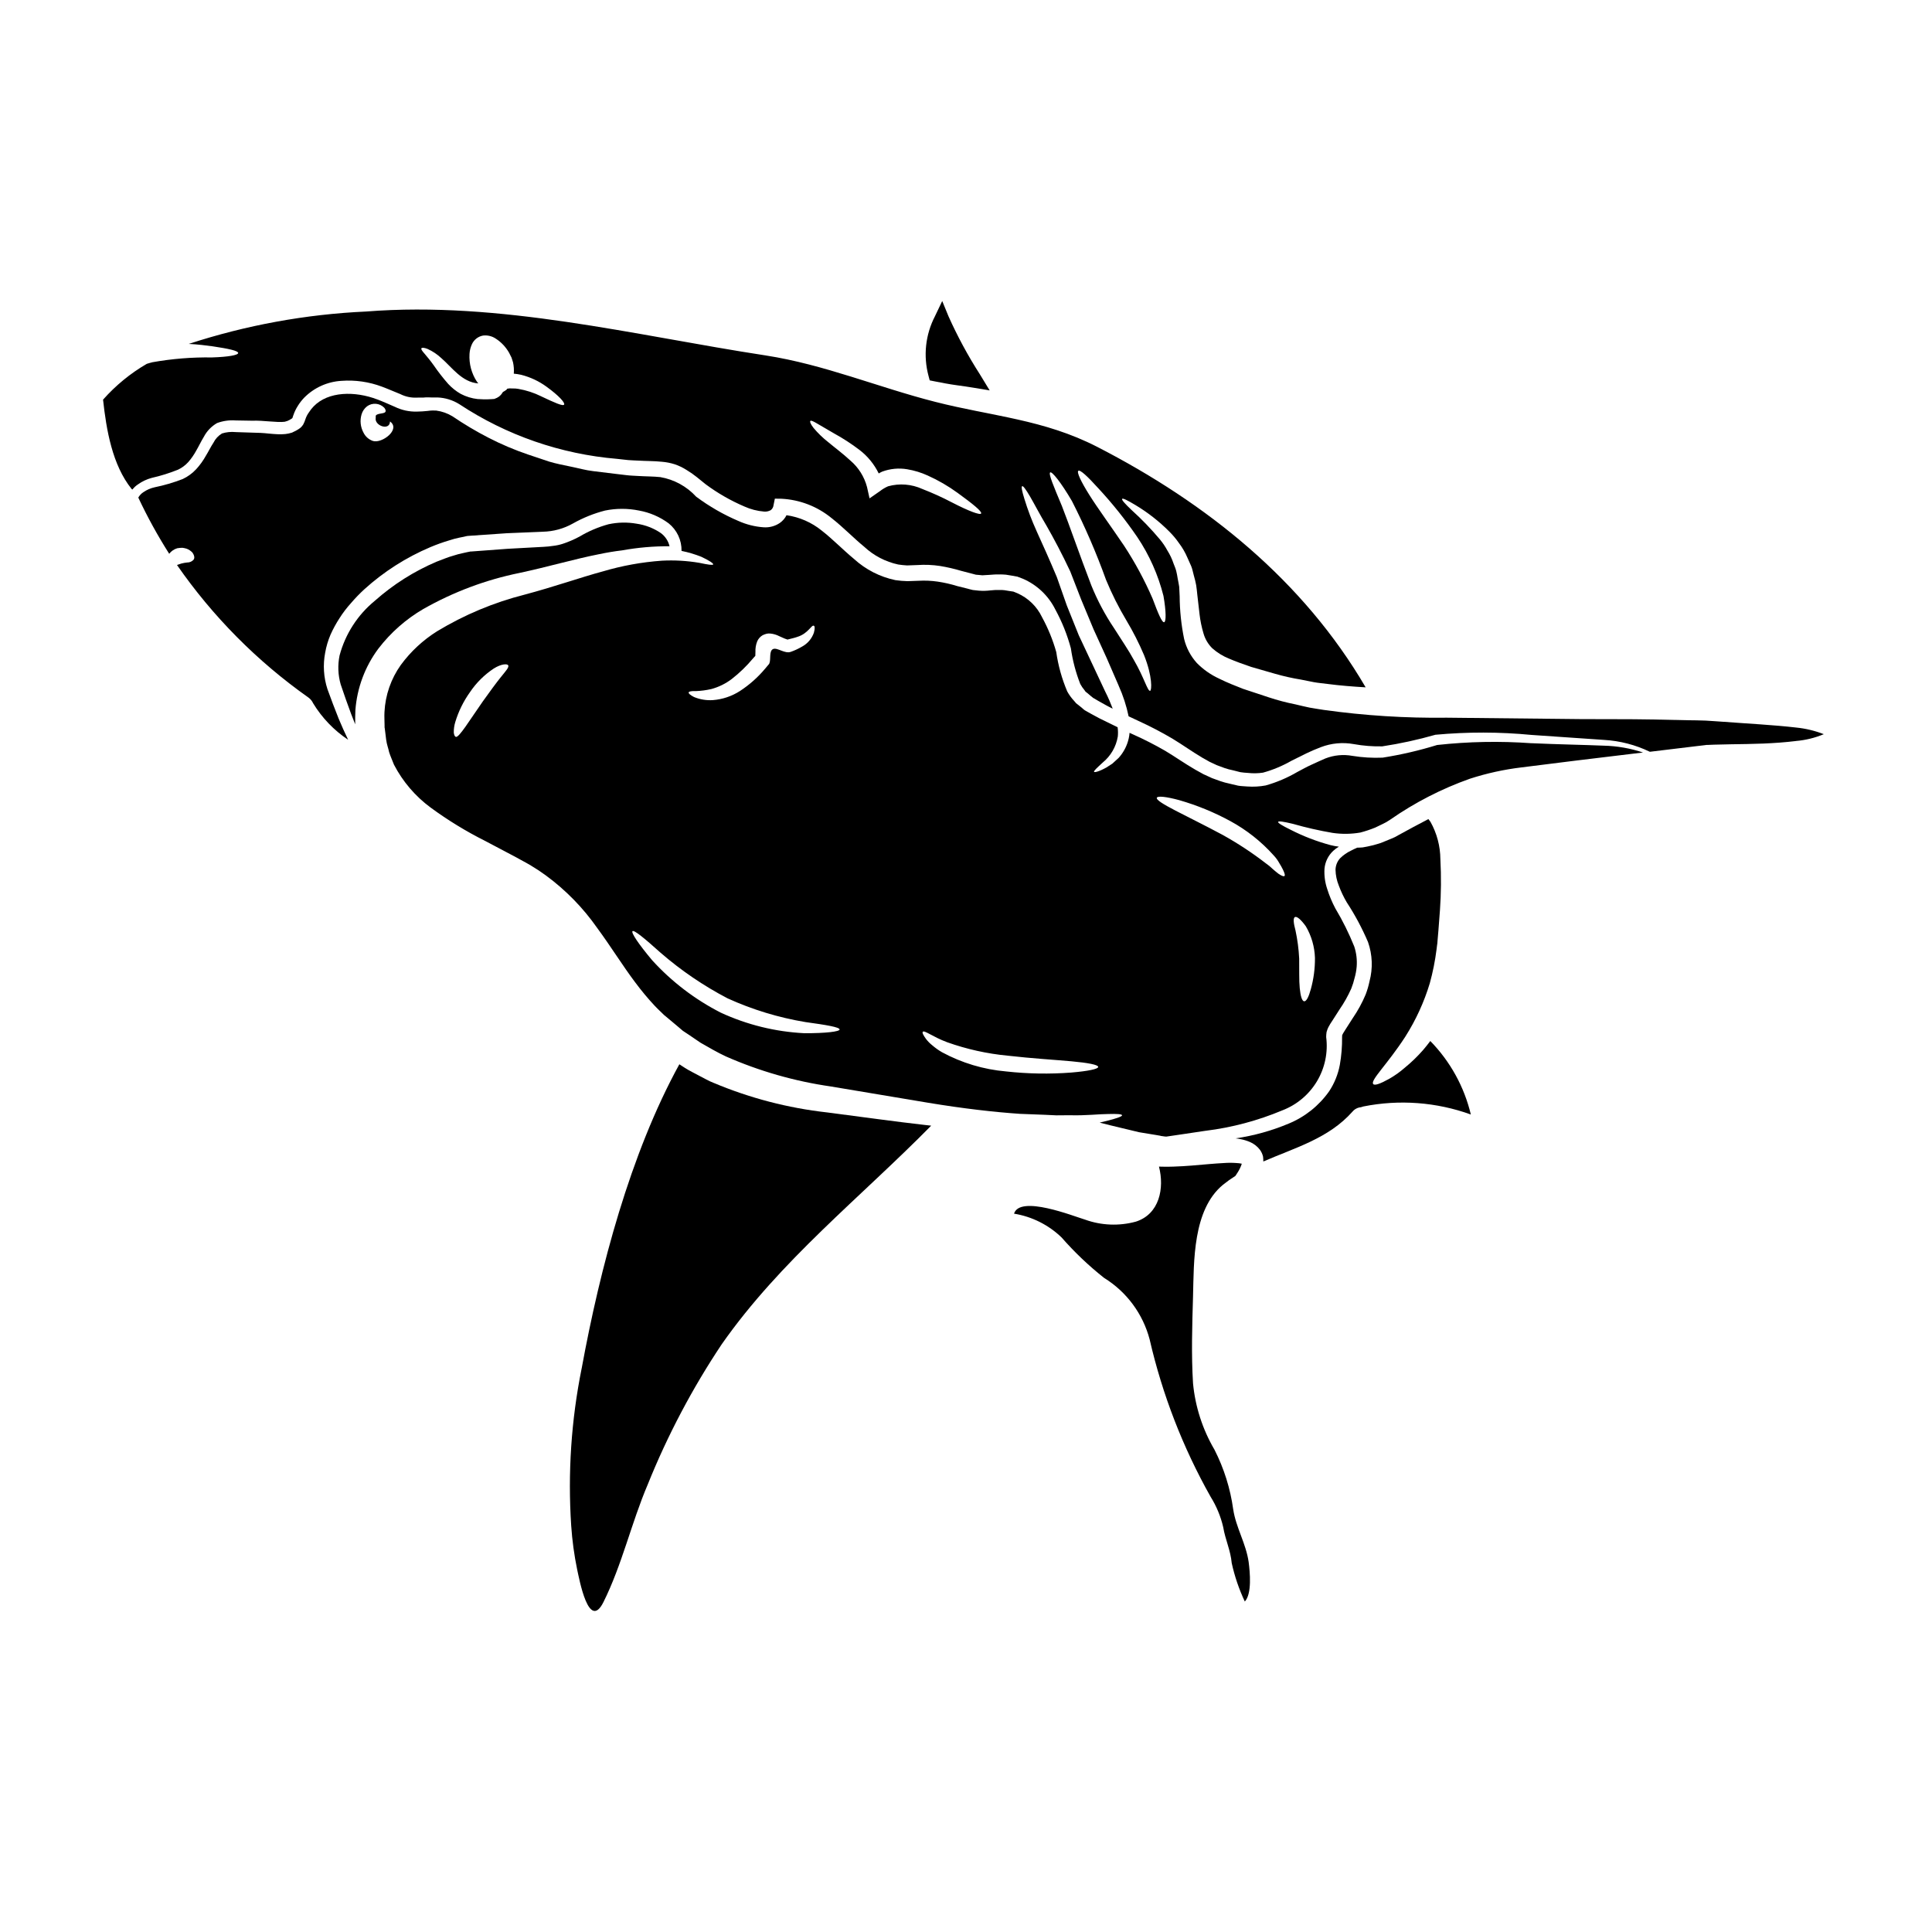
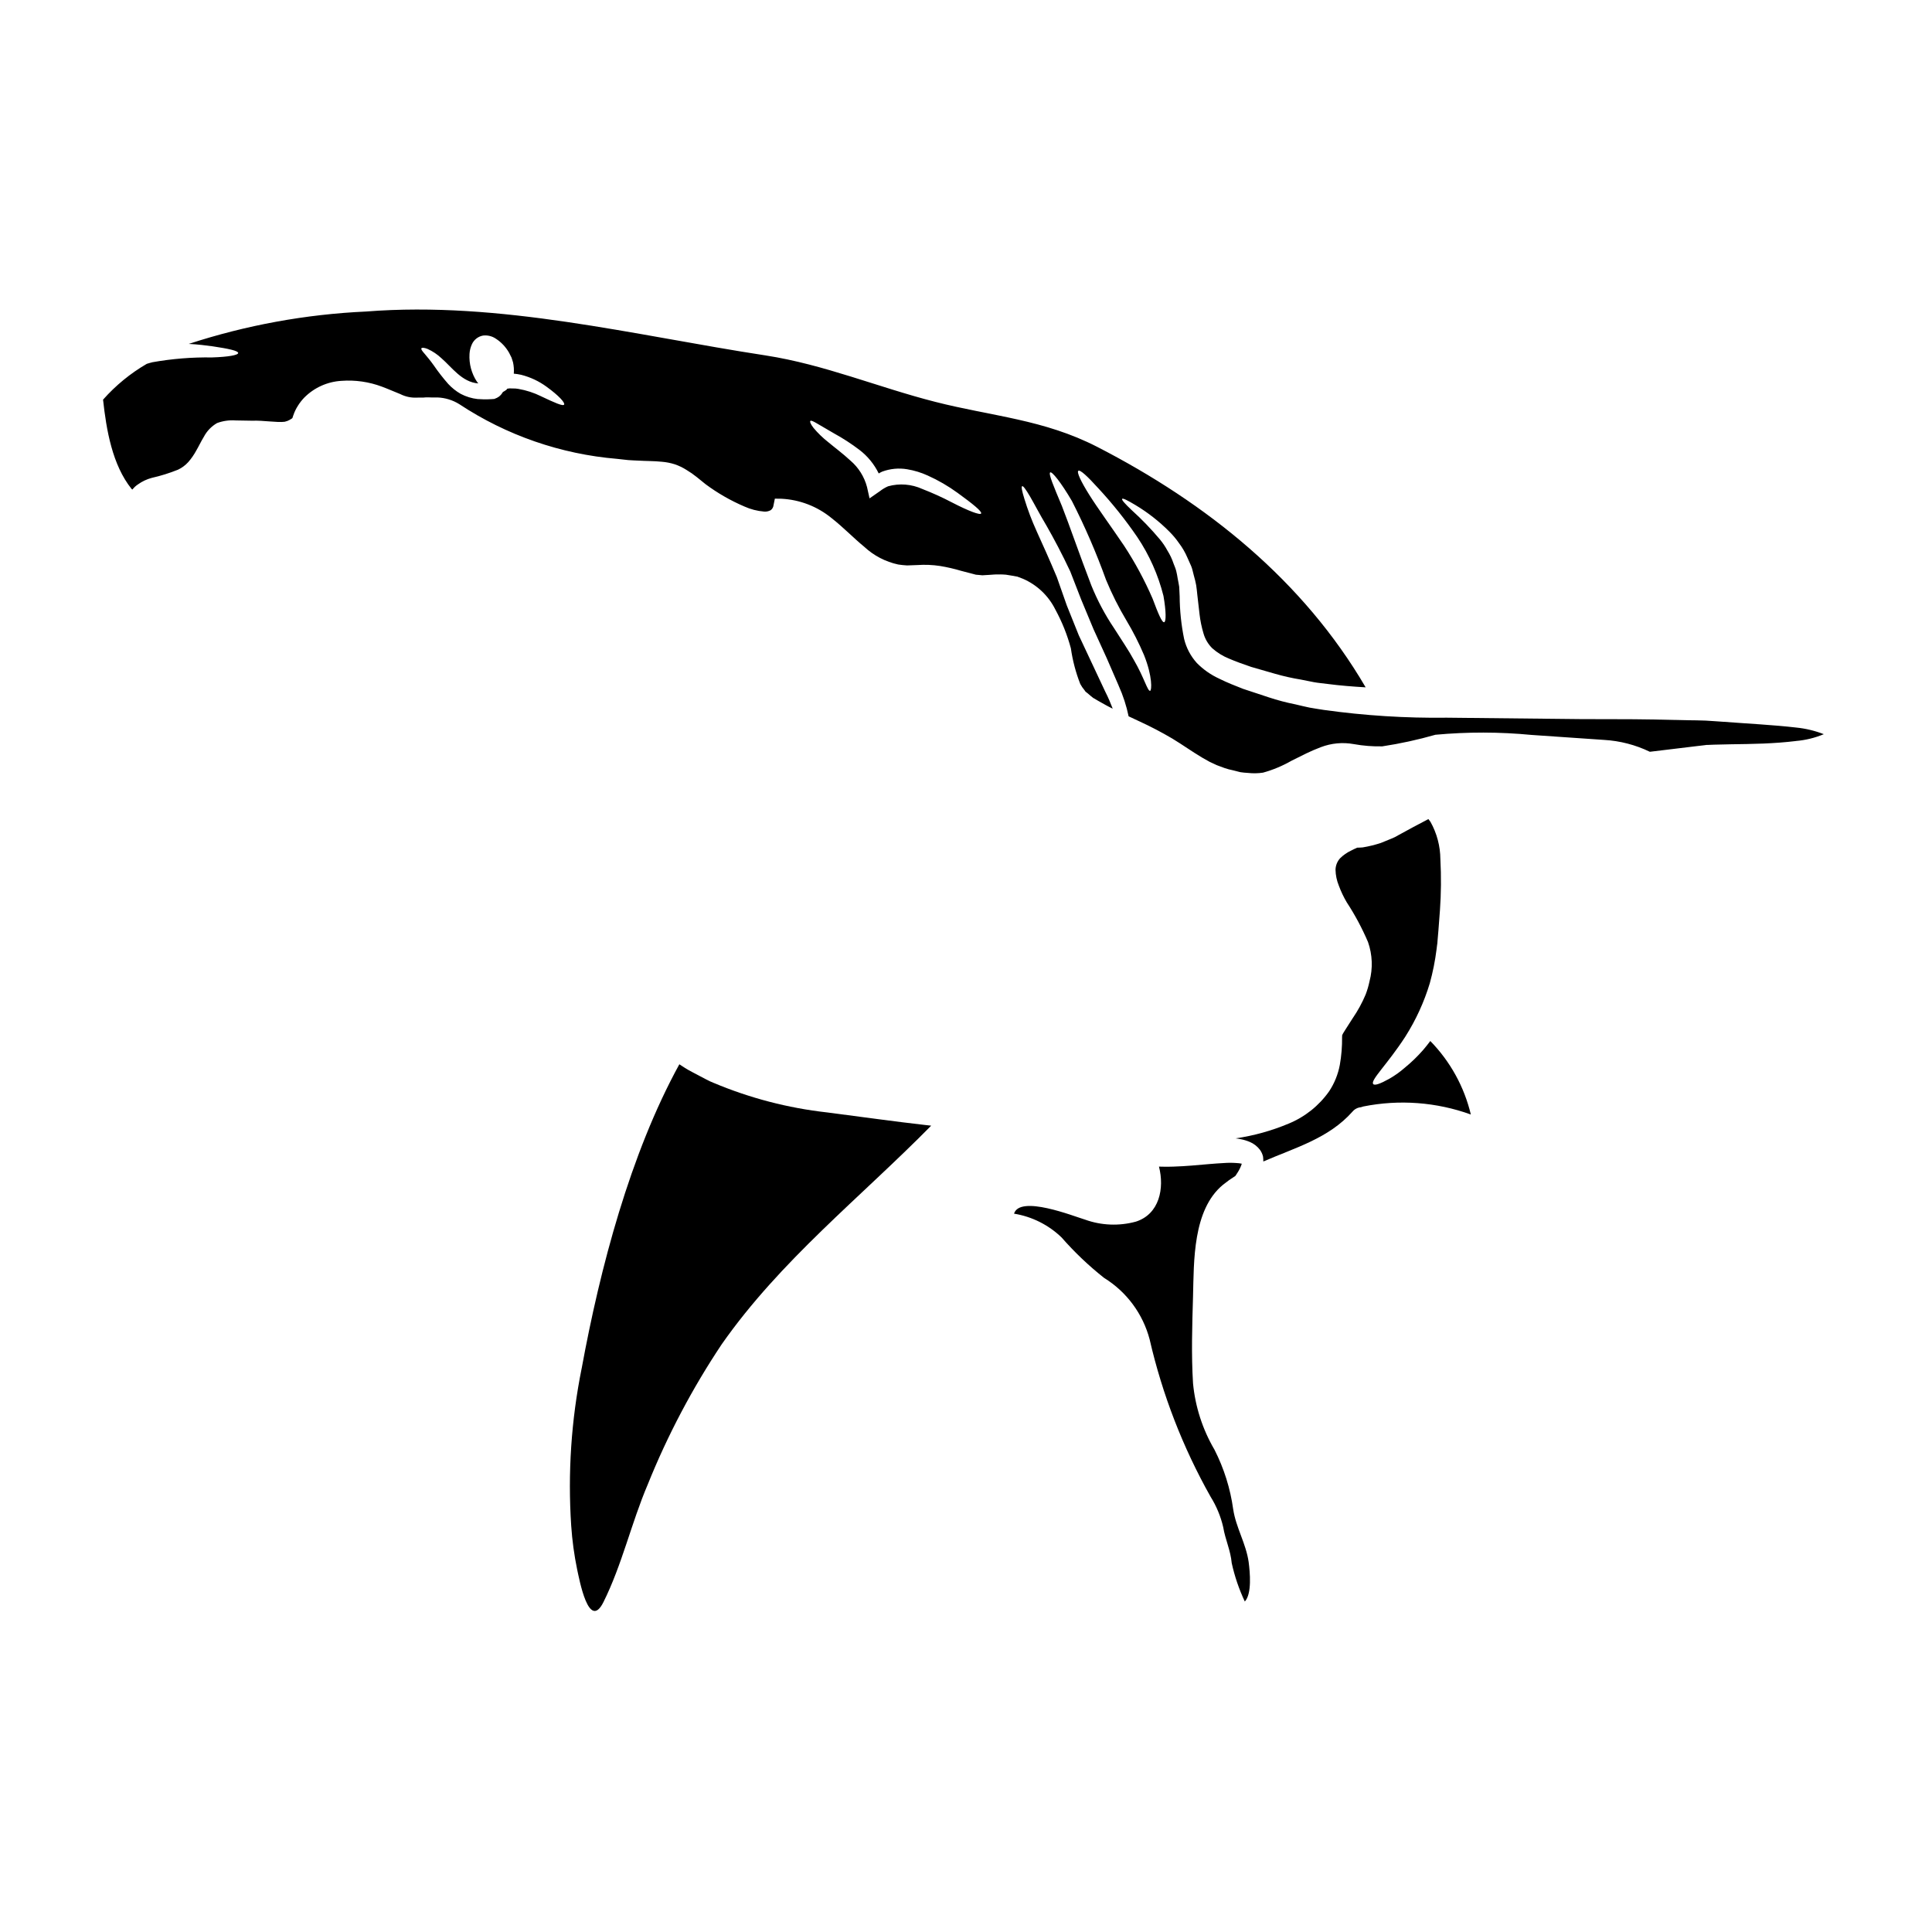
<svg xmlns="http://www.w3.org/2000/svg" fill="#000000" width="800px" height="800px" version="1.1" viewBox="144 144 512 512">
  <g>
-     <path d="m256.19 305.39c7.93-4.504 16.52-7.731 25.457-9.551 7.668-1.637 14.711-3.723 21.066-4.965 2.133-0.445 4.168-0.789 6.129-1.016h-0.004c4.156-0.754 8.371-1.121 12.598-1.094-0.332-1.402-1.148-2.641-2.309-3.496-1.918-1.301-4.106-2.148-6.398-2.481-2.481-0.438-5.019-0.387-7.481 0.148-2.68 0.73-5.25 1.824-7.641 3.25-1.434 0.777-2.938 1.422-4.488 1.934-0.832 0.27-1.691 0.449-2.559 0.547-0.824 0.125-1.648 0.211-2.481 0.25l-9.527 0.52c-3.199 0.223-6.422 0.473-9.699 0.719h-0.316v0.031l-0.121 0.023-0.621 0.121-1.238 0.277h-0.004c-0.777 0.16-1.551 0.367-2.305 0.617-1.488 0.395-3.027 1.066-4.566 1.637-5.969 2.543-11.484 6.035-16.336 10.344-4.559 3.731-7.828 8.797-9.352 14.488-0.527 2.551-0.426 5.191 0.297 7.695 0.922 2.703 1.812 5.309 2.754 7.789 0.348 0.941 0.719 1.863 1.09 2.777 0-1.266-0.023-2.531 0.051-3.769 0.441-5.891 2.547-11.539 6.078-16.277 3.254-4.25 7.305-7.824 11.926-10.52z" />
-     <path d="m549.79 340.96c-8.312-0.598-16.66-0.438-24.941 0.473-4.727 1.461-9.551 2.578-14.438 3.352-2.68 0.113-5.363-0.043-8.012-0.473-2.41-0.441-4.891-0.199-7.172 0.691-1.18 0.5-2.484 1.117-3.746 1.688-1.262 0.57-2.434 1.238-3.672 1.887-2.633 1.543-5.453 2.746-8.391 3.574-1.609 0.301-3.25 0.391-4.883 0.273-0.789-0.074-1.637-0.074-2.434-0.219l-2.336-0.547 0.004-0.004c-0.801-0.164-1.59-0.379-2.363-0.645l-2.18-0.789-2.281-1.043-2.133-1.18c-2.805-1.613-5.383-3.453-8.043-5.039-2.754-1.586-5.586-3.031-8.488-4.328-0.324-0.148-0.645-0.301-0.941-0.422h0.004c-0.039 0.508-0.113 1.016-0.227 1.512-0.434 1.902-1.348 3.664-2.652 5.117-0.621 0.547-1.18 1.066-1.688 1.539-0.594 0.375-1.117 0.719-1.574 1.02-1.969 1.09-3.148 1.363-3.273 1.141-0.125-0.219 0.789-1.066 2.309-2.461 2.121-1.738 3.543-4.188 3.992-6.894 0.082-0.816 0.062-1.645-0.051-2.457-1.613-0.789-3.25-1.574-4.914-2.406l-2.269-1.23-1.141-0.645-0.301-0.172h-0.023 0.004c-0.07-0.066-0.148-0.121-0.227-0.176l-0.07-0.051-0.125-0.098-0.473-0.422-1.488-1.184-0.496-0.594v0.004c-0.715-0.766-1.336-1.613-1.836-2.531-1.414-3.336-2.391-6.84-2.902-10.422-0.902-3.211-2.168-6.309-3.769-9.23-1.348-2.84-3.676-5.098-6.551-6.363l-1.043-0.422-1.18-0.176-1.18-0.195h-0.004c-0.402-0.051-0.809-0.066-1.215-0.051-0.836-0.031-1.672 0.004-2.504 0.102-1.004 0.125-2.016 0.148-3.027 0.074l-1.637-0.176c-0.672-0.145-0.945-0.246-1.441-0.371l-2.68-0.668c-1.695-0.527-3.43-0.922-5.184-1.184-1.684-0.246-3.391-0.32-5.09-0.223l-2.926 0.102h0.004c-1.074-0.023-2.144-0.117-3.207-0.273-4.078-0.855-7.856-2.785-10.938-5.59-3.051-2.531-5.684-5.285-8.562-7.519h0.004c-2.691-2.188-5.922-3.602-9.352-4.094-0.414 0.828-1.027 1.535-1.789 2.059-1.246 0.844-2.742 1.242-4.242 1.145-2.332-0.16-4.617-0.73-6.75-1.691-3.961-1.691-7.707-3.848-11.164-6.422-2.508-2.734-5.848-4.559-9.504-5.188-1.812-0.195-3.844-0.172-5.879-0.301-1.039-0.074-1.969-0.074-3.125-0.219l-2.953-0.352c-1.969-0.246-3.938-0.496-5.856-0.715-1.922-0.219-3.938-0.789-5.852-1.18-1.918-0.395-3.938-0.789-5.781-1.34l-5.559-1.863h-0.004c-3.629-1.23-7.164-2.731-10.57-4.488-3.281-1.691-6.453-3.582-9.504-5.656-1.309-0.797-2.769-1.312-4.289-1.516l-1.02-0.023c-0.441 0.016-0.879 0.055-1.316 0.121-0.844 0.102-1.812 0.148-2.801 0.172-2.019 0.055-4.019-0.379-5.832-1.262-1.613-0.695-3.176-1.414-4.688-1.969-5.856-2.234-12.953-2.184-16.852 1.859-0.477 0.492-0.898 1.031-1.266 1.613-0.383 0.527-0.684 1.113-0.891 1.734-0.152 0.5-0.352 0.98-0.594 1.441-0.188 0.301-0.414 0.574-0.672 0.816-0.219 0.184-0.453 0.348-0.695 0.496-0.387 0.25-0.793 0.465-1.215 0.648l-0.297 0.148-0.246 0.098h-0.074l-0.148 0.051-0.57 0.145h-0.004c-0.52 0.109-1.047 0.168-1.574 0.18-0.422 0-0.871 0.023-1.266 0-0.82-0.027-1.613-0.102-2.383-0.176-1.574-0.172-2.801-0.219-4.363-0.246l-4.445-0.145v-0.004c-1.203-0.117-2.422 0.008-3.574 0.367-0.969 0.578-1.754 1.422-2.254 2.434-0.742 1.117-1.266 2.258-2.059 3.543-0.707 1.262-1.555 2.434-2.531 3.5-1.012 1.09-2.227 1.977-3.574 2.606-2.418 0.934-4.906 1.664-7.445 2.184-1.047 0.23-2.039 0.66-2.926 1.266-0.578 0.363-1.055 0.867-1.391 1.461 2.41 5.133 5.144 10.105 8.188 14.891 0.539-0.699 1.285-1.211 2.133-1.465 0.453-0.078 0.906-0.117 1.367-0.125 0.387 0.051 0.766 0.137 1.141 0.25 0.562 0.219 1.066 0.555 1.488 0.988 0.57 0.789 0.668 1.492 0.324 1.938h-0.004c-0.43 0.477-1.047 0.738-1.688 0.723-0.508 0.051-1.016 0.141-1.512 0.27-0.246 0.051-0.695 0.246-1.18 0.395 9.465 13.645 21.246 25.527 34.812 35.109 0.551 0.395 0.984 0.922 1.266 1.539 2.348 3.859 5.516 7.16 9.277 9.668-0.871-1.812-1.711-3.672-2.508-5.582-1.02-2.531-2.012-5.188-2.977-7.84-1.016-3.125-1.223-6.457-0.598-9.68 0.289-1.637 0.766-3.234 1.418-4.762 0.684-1.527 1.488-2.996 2.402-4.394 0.895-1.406 1.906-2.734 3.027-3.969 1.098-1.285 2.273-2.504 3.523-3.648 5.164-4.68 11.078-8.457 17.496-11.172 1.652-0.699 3.34-1.305 5.062-1.812 0.836-0.277 1.691-0.512 2.559-0.691l1.238-0.246 0.617-0.148 0.148-0.027 0.223-0.047h0.074l0.324-0.027c3.398-0.219 6.723-0.469 10.02-0.691 3.227-0.125 6.426-0.273 9.551-0.395l0.008-0.004c2.793-0.059 5.531-0.809 7.965-2.184 2.676-1.508 5.535-2.66 8.508-3.426 2.973-0.605 6.035-0.605 9.008 0 2.836 0.512 5.519 1.664 7.84 3.379 2.215 1.773 3.481 4.477 3.426 7.316 1.805 0.363 3.574 0.891 5.285 1.574 2.16 1.016 3.199 1.758 3.102 2.008-0.098 0.246-1.367 0.074-3.672-0.422-3.277-0.555-6.609-0.746-9.926-0.57-5.289 0.375-10.523 1.324-15.609 2.828-6.055 1.637-12.852 4.066-20.789 6.176-8.145 2.07-15.938 5.328-23.133 9.676-3.754 2.348-7.031 5.383-9.652 8.953-2.609 3.66-4.113 7.992-4.332 12.48-0.07 1.18 0.027 2.336 0.027 3.543v0.523l0.047 0.246 0.125 0.992 0.246 2.008c0.172 1.344 0.57 2.211 0.789 3.324 0.348 1.094 0.867 2.207 1.289 3.324l0.004 0.004c2.332 4.481 5.656 8.371 9.723 11.363 4.543 3.336 9.359 6.281 14.395 8.809l7.984 4.215 2.035 1.117c0.746 0.422 1.266 0.668 2.16 1.215v0.004c1.367 0.809 2.691 1.688 3.969 2.629 5.25 3.863 9.836 8.555 13.574 13.895 3.672 4.988 6.746 10 10.07 14.418h0.004c1.609 2.172 3.34 4.25 5.184 6.227 0.449 0.496 0.922 0.918 1.391 1.391l0.695 0.668 0.348 0.348 0.023 0.027v-0.004l0.223 0.172 3.199 2.68 1.574 1.34 1.574 1.043c1.043 0.719 2.086 1.418 3.102 2.109 2.184 1.238 4.394 2.555 6.691 3.621 8.879 3.91 18.246 6.594 27.844 7.973 9.305 1.574 17.965 3.004 25.855 4.328 9.18 1.516 17.32 2.457 24.289 2.93 2.086 0.074 4.219 0.148 6.481 0.246l3.125 0.148c1.215 0 2.383 0 3.5-0.027 4.441 0.125 7.871-0.324 10.234-0.324 2.363-0.07 3.648 0.027 3.695 0.324s-1.137 0.719-3.449 1.344l-2.488 0.609c1.887 0.473 3.769 0.969 5.531 1.367 1.664 0.371 3.324 0.82 4.914 1.18 1.574 0.273 3.148 0.52 4.664 0.766l0.574 0.102 0.297 0.047 0.125 0.027 0.074 0.023h-0.102l1.215 0.172c0.125 0 0.246 0.023 0.375 0.023 2.902-0.445 6.398-0.918 10.344-1.535l-0.004 0.004c7.019-0.863 13.887-2.688 20.406-5.426 3.832-1.469 7.062-4.18 9.172-7.703 2.106-3.523 2.965-7.652 2.441-11.723 0.004-0.441 0.035-0.883 0.102-1.316 0.074-0.246 0.148-0.52 0.246-0.766v-0.004c0.074-0.188 0.156-0.367 0.25-0.547 0.312-0.59 0.66-1.16 1.043-1.711l1.859-2.902h-0.004c1.223-1.758 2.277-3.629 3.148-5.586 0.371-0.926 0.672-1.879 0.895-2.852 0.277-0.965 0.457-1.953 0.543-2.953 0.145-1.809-0.074-3.633-0.641-5.356-1.406-3.492-3.082-6.871-5.016-10.102-0.875-1.648-1.598-3.379-2.156-5.16-0.578-1.707-0.82-3.508-0.719-5.309 0.152-1.832 0.98-3.539 2.328-4.789 0.453-0.422 0.953-0.789 1.492-1.094-0.754-0.094-1.5-0.234-2.234-0.418-3.641-0.977-7.168-2.332-10.523-4.047-2.277-1.113-3.449-1.836-3.344-2.109 0.102-0.277 1.438-0.07 3.918 0.523h-0.004c3.473 0.992 6.992 1.797 10.551 2.402 2.43 0.352 4.898 0.32 7.316-0.098 1.34-0.352 2.652-0.793 3.938-1.312 0.668-0.324 1.316-0.645 2.012-0.969l0.918-0.473 1.066-0.668h-0.004c6.523-4.543 13.625-8.188 21.117-10.844 4.449-1.438 9.027-2.445 13.672-3 4.641-0.598 9.477-1.18 14.488-1.812 5.684-0.699 11.586-1.41 17.711-2.137-3.356-1.113-6.859-1.723-10.395-1.809-5.348-0.227-11.82-0.324-19.238-0.656zm-306.97-80.105c-1.082-0.371-1.977-1.156-2.481-2.184-0.816-1.488-1.004-3.238-0.52-4.863 0.25-0.848 0.762-1.598 1.461-2.137 1.398-1.02 3.332-0.859 4.543 0.375 0.324 0.395 0.445 0.742 0.348 1.016-0.172 0.594-1.574 0.395-2.383 0.871-0.375 0.297-0.148 0.324-0.223 0.789-0.395 2.109 3.719 3.543 3.793 0.969 2.93 2.109-2.18 5.934-4.539 5.164zm33.941 62.547c-1.262 1.574-2.953 3.871-4.812 6.481l-4.613 6.723c-0.621 0.867-1.09 1.488-1.516 1.969-0.426 0.48-0.789 0.789-1.039 0.695-0.25-0.09-0.449-0.473-0.523-1.117-0.016-0.949 0.117-1.895 0.395-2.805 0.855-2.832 2.172-5.504 3.891-7.914 1.668-2.481 3.809-4.606 6.297-6.262 2.035-1.289 3.719-1.34 3.867-0.789 0.152 0.555-0.676 1.434-1.945 3.019zm51.586 3.746v0.004c1.402-0.051 2.797-0.234 4.168-0.547 1.965-0.535 3.812-1.441 5.43-2.68 2.059-1.605 3.941-3.43 5.609-5.434l0.621-0.691v-0.148c0.023-0.246 0.023-0.496 0.023-0.871h0.004c-0.047-0.965 0.113-1.93 0.473-2.828 0.293-0.676 0.797-1.242 1.434-1.613 0.34-0.172 0.699-0.301 1.066-0.395 0.32-0.062 0.645-0.082 0.969-0.051 0.844 0.082 1.66 0.328 2.41 0.719 0.594 0.246 1.066 0.496 1.465 0.645 0.398 0.148 0.617 0.172 0.617 0.246 1.02-0.273 1.938-0.445 2.656-0.719 2.93-0.895 3.746-3.273 4.387-2.953 0.25 0.074 0.324 0.695 0.027 1.785l0.004 0.008c-0.547 1.605-1.684 2.945-3.18 3.746-0.93 0.547-1.91 1.004-2.926 1.363-1.574 0.617-3.574-1.18-4.688-0.746-1.18 0.473-0.57 2.754-1.02 3.797l-0.074 0.172-0.172 0.195-0.918 1.094-0.004 0.004c-1.914 2.277-4.152 4.258-6.644 5.883-2.148 1.379-4.606 2.207-7.148 2.402-1.711 0.117-3.426-0.164-5.012-0.816-0.992-0.52-1.492-0.941-1.418-1.215 0.074-0.277 0.723-0.398 1.84-0.352zm28.809 90.66v0.004c-7.668-0.383-15.191-2.234-22.16-5.457-6.828-3.492-12.973-8.18-18.137-13.844-3.695-4.394-5.656-7.371-5.234-7.742 0.422-0.371 3.176 1.887 7.394 5.68 5.441 4.727 11.422 8.797 17.812 12.133 6.57 2.984 13.5 5.094 20.617 6.277 5.535 0.766 9.055 1.34 9.055 1.969 0.004 0.539-3.543 1.008-9.348 0.984zm70.797 10.426c-5.785 0.445-11.602 0.344-17.367-0.297-5.938-0.516-11.707-2.246-16.949-5.086-0.918-0.531-1.781-1.145-2.582-1.84-0.621-0.488-1.176-1.055-1.66-1.684-0.742-1.02-1.043-1.664-0.844-1.891 0.422-0.496 2.629 1.344 6.422 2.754l0.004 0.004c5.199 1.852 10.609 3.055 16.105 3.574 6.5 0.742 12.504 1.09 16.871 1.488 4.363 0.398 7.086 0.918 7.086 1.488-0.004 0.566-2.707 1.117-7.086 1.488zm59.188-41.188c0.496-0.297 1.574 0.57 2.902 2.41v-0.004c1.508 2.555 2.344 5.449 2.434 8.41 0.023 2.793-0.344 5.578-1.09 8.266-0.547 2.035-1.18 3.273-1.762 3.227-0.582-0.047-0.969-1.367-1.18-3.477s-0.102-4.988-0.148-7.914l-0.004 0.004c-0.125-2.481-0.449-4.941-0.969-7.371-0.504-1.863-0.68-3.254-0.184-3.551zm-4.086-14.266c0.344 0.543 0.66 1.105 0.941 1.684 0.473 0.969 0.621 1.574 0.375 1.711-0.246 0.137-0.82-0.098-1.66-0.691-0.395-0.324-0.871-0.695-1.418-1.18-0.566-0.559-1.18-1.066-1.836-1.516-3.625-2.801-7.457-5.32-11.465-7.543-9.523-5.117-17.84-8.688-17.418-9.84 0.195-0.52 2.484-0.301 6.031 0.668v0.004c4.66 1.344 9.16 3.191 13.422 5.508 4.332 2.352 8.227 5.434 11.512 9.105 0.594 0.629 1.102 1.332 1.516 2.09z" />
    <path d="m627.96 337.99v0.047l0.023-0.047z" />
    <path d="m470.81 543.98c-0.762-5.508-2.438-10.852-4.965-15.805-3.152-5.375-5.09-11.371-5.68-17.57-0.473-7.668-0.223-15.352 0-23.051 0.246-9.254-0.102-22.949 7.938-29.574 1.055-0.852 2.156-1.641 3.301-2.363 0.223-0.324 0.426-0.645 0.645-0.996 0.426-0.672 0.77-1.398 1.02-2.156v-0.074c-0.441-0.098-0.891-0.152-1.344-0.172-1.137-0.09-2.281-0.09-3.422 0-2.531 0.125-5.406 0.422-8.48 0.668-1.539 0.125-3.148 0.223-4.84 0.277-0.82 0.023-1.734 0.047-2.629 0.023l-1.215-0.023c1.488 5.731 0.125 12.594-6.129 14.586h-0.004c-4.441 1.211-9.145 1.02-13.473-0.543-3.078-0.922-17.242-6.578-18.805-1.574h-0.004c4.742 0.766 9.137 2.965 12.598 6.297 3.418 3.91 7.188 7.496 11.262 10.719 5.977 3.688 10.305 9.531 12.086 16.324 3.359 14.586 8.793 28.617 16.137 41.66 1.555 2.484 2.688 5.211 3.352 8.062 0.547 3.324 1.969 6.18 2.258 9.527v0.004c0.773 3.516 1.938 6.938 3.473 10.195 1.914-2.059 1.367-7.738 1.02-10.441-0.699-4.945-3.379-9.16-4.098-14z" />
    <path d="m363.15 438.8c-10.344-1.16-20.469-3.801-30.062-7.84-1.316-0.496-2.508-1.238-3.769-1.863-1.266-0.691-2.531-1.289-3.769-2.059-0.523-0.324-1.02-0.668-1.516-0.992-13.051 23.77-21.016 54.066-25.879 80.562h-0.004c-2.769 13.723-3.703 27.754-2.777 41.723 0.262 3.894 0.789 7.766 1.574 11.586 0.57 2.555 3.074 16.449 6.969 8.66 4.914-9.84 7.418-21.043 11.738-31.164 5.246-13.039 11.824-25.504 19.625-37.191 15.555-22.207 36.648-38.781 55.496-57.91-0.52-0.074-1.016-0.098-1.574-0.172-8.012-0.91-16.672-2.125-26.051-3.34z" />
    <path d="m600.84 335.29c-1.637-0.098-3.273-0.246-4.863-0.324-1.59-0.074-3.199-0.074-4.785-0.098-3.176-0.074-6.328-0.148-9.445-0.199-6.297-0.121-12.594-0.047-18.73-0.098-12.359-0.125-24.242-0.246-35.582-0.375h-0.004c-10.902 0.141-21.801-0.547-32.602-2.059-1.289-0.223-2.555-0.371-3.793-0.617-1.238-0.246-2.484-0.57-3.699-0.848-2.418-0.477-4.805-1.105-7.144-1.883-2.281-0.742-4.543-1.488-6.75-2.231-2.035-0.789-4.242-1.664-6.297-2.68v-0.004c-2.227-1.016-4.25-2.426-5.969-4.168-1.637-1.809-2.797-4.004-3.371-6.375-0.766-3.727-1.16-7.516-1.184-11.316-0.047-0.844-0.098-1.684-0.121-2.504-0.098-0.789-0.277-1.441-0.395-2.16s-0.223-1.363-0.395-2.035c-0.168-0.672-0.445-1.285-0.695-1.934-0.402-1.219-0.953-2.387-1.637-3.473-0.559-1.039-1.219-2.019-1.969-2.93-2.312-2.758-4.809-5.352-7.477-7.766-1.84-1.734-2.731-2.754-2.559-3.004 0.172-0.246 1.391 0.352 3.574 1.664 3.242 1.949 6.234 4.293 8.906 6.973 0.953 0.941 1.816 1.973 2.582 3.078 0.91 1.199 1.668 2.508 2.254 3.894 0.328 0.715 0.672 1.461 0.996 2.231 0.324 0.77 0.445 1.613 0.691 2.457 0.246 0.844 0.473 1.762 0.621 2.582 0.148 0.82 0.195 1.66 0.297 2.504 0.199 1.691 0.398 3.426 0.598 5.211 0.199 1.707 0.547 3.394 1.039 5.039 0.418 1.488 1.215 2.844 2.312 3.938 1.309 1.164 2.812 2.098 4.441 2.754 1.84 0.789 3.723 1.465 5.902 2.207 2.086 0.594 4.219 1.215 6.375 1.836 2.227 0.637 4.488 1.145 6.773 1.516 1.141 0.246 2.309 0.473 3.477 0.691 1.164 0.219 2.406 0.301 3.621 0.473 3.25 0.422 6.652 0.695 10.078 0.895-16.531-28.285-42.055-48.777-71.113-63.715-14.242-7.32-27.863-8.09-42.926-11.934-15.207-3.871-29.402-9.898-44.98-12.309-34.938-5.356-70.293-14.441-105.88-11.637-15.98 0.727-31.789 3.613-46.992 8.582 2.41 0.121 4.566 0.395 6.375 0.645 4.168 0.617 6.723 1.18 6.723 1.758 0 0.578-2.652 1.043-6.894 1.18v0.004c-5.297-0.086-10.59 0.34-15.809 1.266-0.52 0.125-1.016 0.277-1.512 0.426-4.348 2.523-8.262 5.731-11.594 9.496 0.867 7.938 2.43 17.289 7.566 23.668 0.012 0 0.027 0.012 0.027 0.027 0.047 0.023 0.121 0.074 0.195 0.121 0.406-0.535 0.902-0.996 1.465-1.363 1.094-0.785 2.32-1.363 3.621-1.715 2.387-0.539 4.727-1.27 6.996-2.18 1.035-0.492 1.961-1.184 2.731-2.035 0.812-0.938 1.523-1.961 2.109-3.055 0.621-1.039 1.266-2.43 2.012-3.644 0.797-1.516 2.012-2.773 3.496-3.625 1.578-0.582 3.262-0.816 4.938-0.691l4.394 0.074c2.93-0.125 6.574 0.547 8.609 0.273l0.547-0.172 0.148-0.023v-0.023l0.172-0.07c0.285-0.125 0.559-0.273 0.816-0.449 0.098-0.051 0.188-0.109 0.273-0.172 0-0.051 0.051-0.051 0.074-0.098 0.023-0.047 0.125-0.324 0.246-0.742l0.004-0.004c0.301-0.883 0.707-1.723 1.215-2.508 0.484-0.777 1.051-1.5 1.688-2.156 2.625-2.633 6.129-4.207 9.84-4.422 3.644-0.27 7.301 0.258 10.719 1.539 1.688 0.621 3.273 1.344 4.863 1.969 1.34 0.68 2.832 1.004 4.332 0.941 0.789-0.047 1.574 0.051 2.504-0.074 0.449-0.023 0.871 0.027 1.344 0.027h1.66-0.004c2.059 0.074 4.062 0.688 5.809 1.781 12.5 8.258 26.879 13.238 41.809 14.492l2.953 0.324c0.82 0.074 1.887 0.098 2.828 0.148 1.934 0.121 3.938 0.074 6.102 0.297 1.152 0.094 2.293 0.316 3.398 0.668 1.109 0.375 2.164 0.887 3.148 1.516 0.945 0.566 1.848 1.195 2.707 1.887l2.332 1.887-0.004-0.004c3.168 2.356 6.606 4.328 10.234 5.883 1.668 0.758 3.457 1.219 5.285 1.367 0.602 0.047 1.207-0.082 1.734-0.375 0.43-0.32 0.699-0.809 0.75-1.34l0.348-1.711 1.758 0.023c4.852 0.246 9.496 2.039 13.254 5.117 3.199 2.508 5.852 5.309 8.684 7.617h-0.004c2.519 2.344 5.621 3.965 8.984 4.691 0.781 0.121 1.57 0.203 2.359 0.246l2.703-0.098h0.004c2.019-0.141 4.051-0.059 6.051 0.246 1.887 0.312 3.754 0.742 5.586 1.289l2.676 0.695 1.215 0.324 1.117 0.098h0.004c0.391 0.074 0.789 0.082 1.18 0.023l1.266-0.074h0.004c0.969-0.098 1.945-0.141 2.922-0.121 0.523 0.023 0.789 0 1.492 0.074l1.512 0.246 1.516 0.273 1.488 0.57c3.723 1.621 6.754 4.504 8.559 8.141 1.773 3.25 3.156 6.699 4.117 10.273 0.461 3.234 1.293 6.402 2.484 9.445 0.312 0.586 0.684 1.133 1.113 1.637 0.102 0.125 0.172 0.246 0.277 0.395l0.496 0.395 0.969 0.82 0.496 0.395 0.074 0.074 0.246 0.121 1.039 0.621 2.109 1.18c0.57 0.324 1.18 0.617 1.785 0.918-0.547-1.441-1.18-2.953-1.969-4.492-2.156-4.617-4.516-9.652-7.023-14.957-1.09-2.731-2.156-5.359-3.176-7.914-0.918-2.582-1.785-5.086-2.629-7.477-1.91-4.566-3.769-8.684-5.383-12.23l0.004-0.004c-1.258-2.762-2.336-5.606-3.223-8.512-0.645-2.059-0.871-3.246-0.598-3.375 0.273-0.125 0.992 0.871 2.086 2.731 1.094 1.863 2.508 4.637 4.441 7.871 1.863 3.273 4.047 7.344 6.227 12.008 0.922 2.363 1.887 4.836 2.883 7.418 1.066 2.555 2.156 5.184 3.273 7.871 1.188 2.625 2.356 5.18 3.5 7.668 1.09 2.531 2.156 4.988 3.176 7.32l-0.004 0.008c1.168 2.59 2.051 5.305 2.629 8.09 0.941 0.445 1.887 0.895 2.856 1.34v-0.004c2.984 1.375 5.898 2.898 8.73 4.566 2.824 1.711 5.356 3.543 7.938 5.062l1.934 1.09 1.914 0.895 2.133 0.789v-0.004c0.668 0.23 1.348 0.414 2.035 0.547l2.059 0.52c0.676 0.102 1.355 0.172 2.035 0.203 1.328 0.148 2.664 0.125 3.984-0.074 2.637-0.73 5.168-1.789 7.543-3.148 1.316-0.645 2.606-1.316 3.898-1.938 1.289-0.621 2.504-1.141 3.867-1.66 2.789-1.07 5.816-1.352 8.758-0.816 2.488 0.449 5.016 0.648 7.543 0.594 4.758-0.723 9.465-1.75 14.09-3.074 8.477-0.781 17.012-0.766 25.484 0.047 7.441 0.523 13.871 0.945 19.18 1.316 4.219 0.242 8.352 1.309 12.156 3.148 4.043-0.496 8.137-0.992 12.355-1.492l2.109-0.246 0.543-0.074h0.277l0.543-0.023 1.117-0.047c1.465-0.027 2.953-0.051 4.445-0.102 2.879-0.047 5.777-0.074 8.684-0.195s5.781-0.324 8.609-0.668l-0.004-0.008c2.555-0.211 5.059-0.82 7.422-1.809-2.375-0.926-4.863-1.52-7.398-1.766-5.969-0.691-12.645-1.016-19.098-1.512zm-313.44-86.27c-1.914-0.945-3.957-1.605-6.059-1.965-0.52-0.094-1.047-0.129-1.574-0.105-0.438-0.055-0.883-0.035-1.316 0.051-0.098 0.098-0.172 0.223-0.246 0.301-0.301 0.219-0.617 0.418-0.945 0.594-0.043 0.086-0.094 0.168-0.145 0.25-0.227 0.359-0.512 0.676-0.848 0.938-0.359 0.266-0.758 0.465-1.18 0.602l-0.102 0.047h-0.07l-0.719 0.051c-0.645 0.023-1.441 0.074-1.914 0.051l-1.488-0.074h-0.176c-1.586-0.172-3.129-0.645-4.543-1.391-1.227-0.703-2.336-1.59-3.297-2.629-1.379-1.57-2.664-3.219-3.844-4.941-0.969-1.367-1.84-2.363-2.41-3.051-0.641-0.719-0.992-1.215-0.844-1.441 0.148-0.223 0.719-0.195 1.66 0.172v0.004c1.336 0.609 2.559 1.43 3.625 2.434 2.727 2.336 5.461 6.398 9.801 6.691-0.125-0.148-0.246-0.277-0.375-0.449h0.004c-1.438-2.18-2.129-4.766-1.969-7.367 0.047-0.875 0.258-1.734 0.621-2.531 0.543-1.227 1.656-2.102 2.977-2.336 1.188-0.137 2.383 0.152 3.371 0.824 0.746 0.48 1.43 1.055 2.035 1.707 0.574 0.621 1.07 1.305 1.488 2.035 0.223 0.426 0.449 0.871 0.645 1.289l0.395 1.238v0.004c0.215 0.984 0.285 1.996 0.203 3.004 0.648 0.055 1.293 0.156 1.93 0.297 2.441 0.613 4.742 1.691 6.769 3.176 3.32 2.406 4.938 4.266 4.637 4.723-0.293 0.508-2.629-0.559-6.098-2.199zm108.85 28.109-0.004 0.004c-2.535-1.328-5.144-2.508-7.812-3.543-2.848-1.297-6.066-1.555-9.082-0.719-0.77 0.336-1.496 0.77-2.16 1.289l-2.754 1.914-0.668-3.004c-0.719-2.738-2.262-5.188-4.418-7.023-2.035-1.887-4.168-3.449-5.879-4.887-1.418-1.109-2.715-2.367-3.871-3.746-0.789-1.016-1.02-1.66-0.848-1.863 0.172-0.199 0.848 0.125 1.887 0.746 1.039 0.621 2.559 1.488 4.418 2.578 2.348 1.289 4.598 2.75 6.727 4.371 2.156 1.652 3.894 3.785 5.086 6.227 0.305-0.188 0.617-0.352 0.945-0.496 2.098-0.773 4.363-0.988 6.57-0.621 1.887 0.312 3.723 0.871 5.461 1.664 2.789 1.254 5.441 2.789 7.914 4.59 4.141 3.004 6.5 4.938 6.25 5.461-0.246 0.52-3.32-0.633-7.766-2.938zm52.555 49.945c-0.672 0.199-1.574-3.473-4.328-8.188-1.316-2.457-3.25-5.258-5.285-8.484h-0.004c-2.375-3.539-4.375-7.312-5.977-11.266-3.176-8.266-5.731-15.781-7.816-21.09-2.184-5.211-3.598-8.508-3.078-8.855 0.449-0.301 2.777 2.504 5.758 7.594 3.445 6.758 6.461 13.727 9.027 20.859 1.535 3.723 3.344 7.32 5.406 10.773 1.766 2.949 3.324 6.016 4.668 9.18 2.293 5.731 2.047 9.379 1.629 9.477zm3.719-18.184c-0.594 0.145-1.613-2.336-3.078-6.254-2.109-4.871-4.633-9.551-7.539-13.992-3.523-5.211-6.969-9.898-9.23-13.5-2.258-3.602-3.375-6.027-2.902-6.375 0.473-0.352 2.43 1.465 5.258 4.594v-0.004c3.777 4.07 7.242 8.41 10.375 12.992 3.184 4.75 5.523 10.012 6.922 15.559 0.738 4.203 0.715 6.856 0.191 6.981z" />
-     <path d="m390.38 244.8 1.18 0.238c2.004 0.395 4.027 0.789 6.055 1.062 1.492 0.195 2.961 0.414 4.426 0.656l4.231 0.707-2.633-4.328v0.004c-3.129-4.883-5.894-9.996-8.266-15.289l-1.676-4.078-1.898 3.977h0.004c-2.555 4.891-3.172 10.566-1.73 15.891z" />
    <path d="m521.15 422.25c-1.492 1.707-3.129 3.289-4.887 4.723-1.27 1.113-2.648 2.094-4.117 2.93-2.363 1.316-3.844 1.836-4.219 1.391-0.867-0.969 3.699-5.16 8.512-12.594v-0.004c2.793-4.398 4.973-9.156 6.477-14.145 0.809-2.938 1.406-5.93 1.785-8.957l0.145-1.18 0.051-0.301c0.016-0.09 0.023-0.18 0.027-0.27l0.047-0.645 0.223-2.606c0.121-1.711 0.246-3.477 0.395-5.234l0.004-0.004c0.324-4.551 0.363-9.117 0.121-13.672-0.027-3.469-0.934-6.875-2.629-9.898l-0.547-0.719c-2.703 1.391-5.281 2.805-7.738 4.144l-1.117 0.621c-0.57 0.297-0.871 0.371-1.316 0.57-0.82 0.348-1.637 0.668-2.434 0.992-1.57 0.516-3.18 0.91-4.812 1.18-0.496 0.051-0.969 0.051-1.465 0.074-0.543 0.246-1.09 0.496-1.637 0.789v-0.004c-1.055 0.504-2.019 1.176-2.852 1.988-0.777 0.84-1.219 1.934-1.242 3.074 0.031 1.441 0.324 2.863 0.871 4.195 0.566 1.543 1.27 3.027 2.106 4.441 2.184 3.336 4.066 6.856 5.633 10.52 1.176 3.356 1.312 6.988 0.395 10.422-0.246 1.184-0.586 2.344-1.016 3.473-0.926 2.203-2.074 4.309-3.426 6.277-0.621 0.992-1.242 1.969-1.891 2.953-0.246 0.445-0.668 1.016-0.789 1.316h0.004c-0.039 0.074-0.078 0.152-0.125 0.223 0.027 0.023 0.027 0.047 0 0.074-0.027 0.148-0.035 0.297-0.023 0.445 0.031 2.469-0.168 4.938-0.598 7.367-0.465 2.5-1.426 4.879-2.828 7-2.695 3.832-6.434 6.812-10.77 8.586-4.488 1.883-9.199 3.191-14.016 3.894 0.457 0.051 0.91 0.125 1.363 0.223 0.816 0.156 1.613 0.395 2.379 0.719 1.059 0.441 1.984 1.152 2.68 2.062 0.41 0.555 0.699 1.188 0.848 1.855 0.047 0.422 0.07 0.848 0.07 1.27 8.363-3.648 17.293-6.082 23.617-13.203 0.562-0.676 1.375-1.102 2.254-1.18 0.203-0.082 0.41-0.148 0.621-0.195 9.516-1.906 19.371-1.172 28.5 2.125-1.75-7.348-5.465-14.078-10.746-19.477-0.625 0.832-1.266 1.648-1.887 2.367z" />
  </g>
</svg>